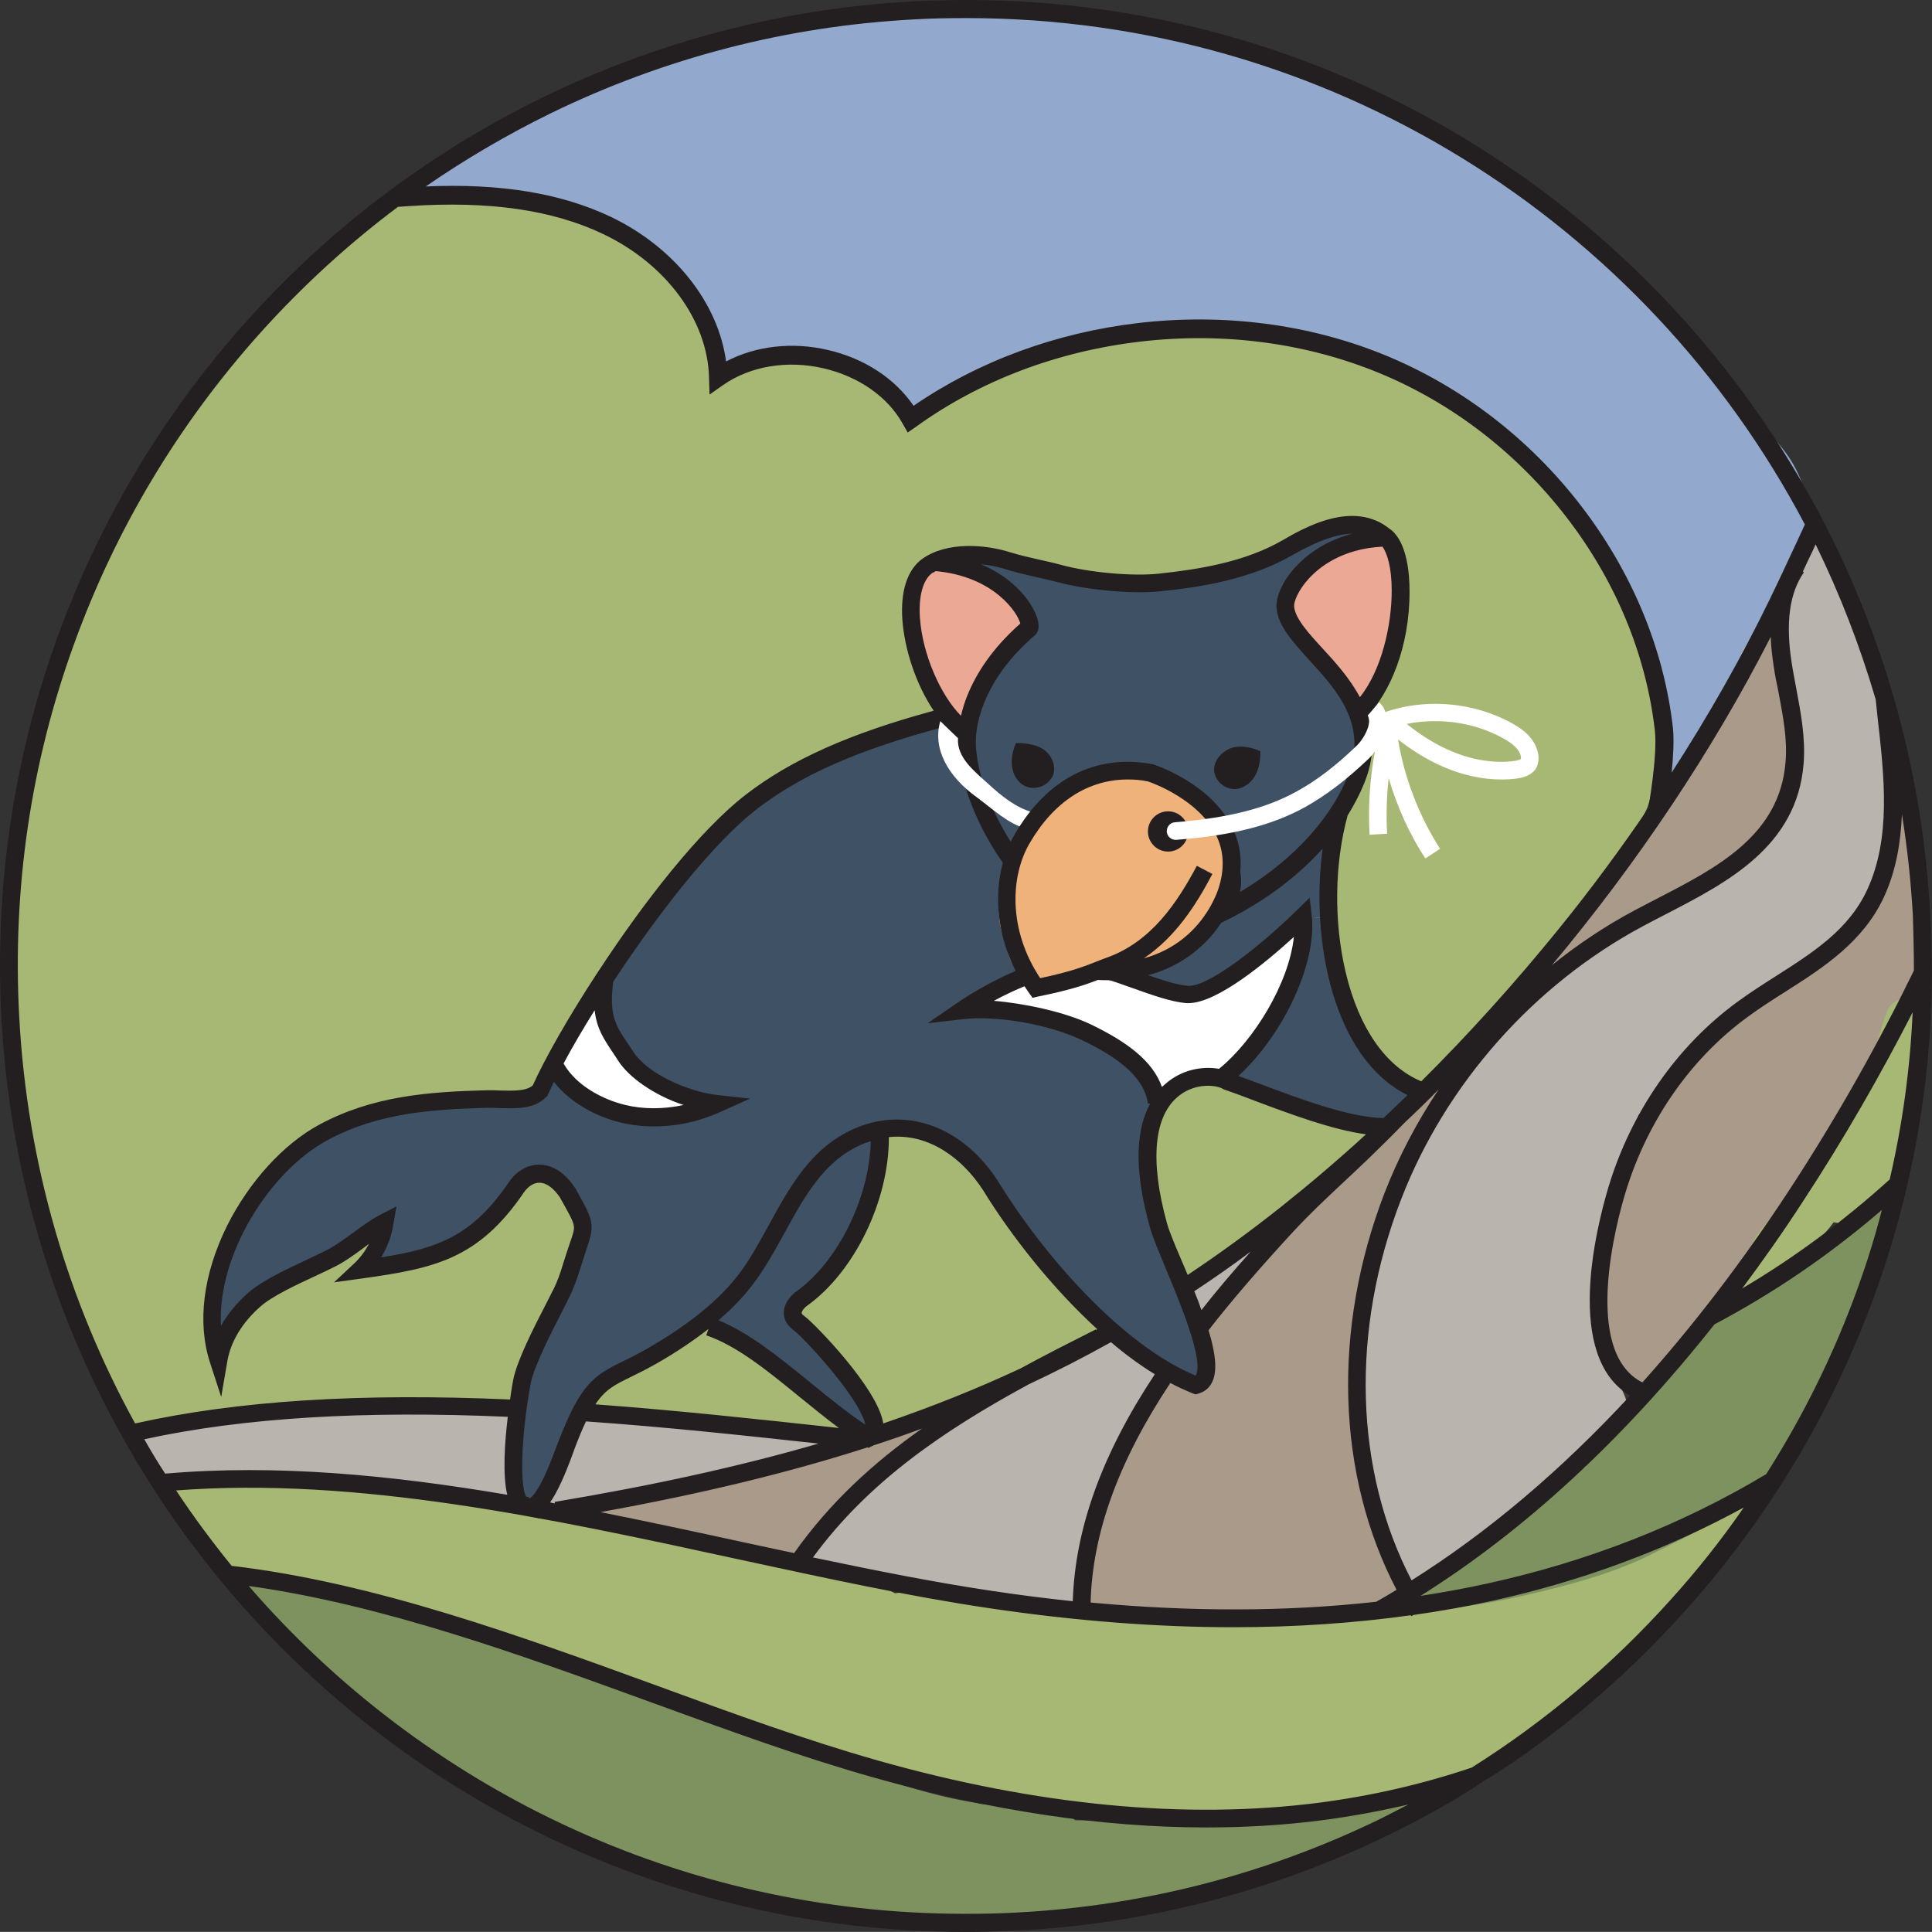
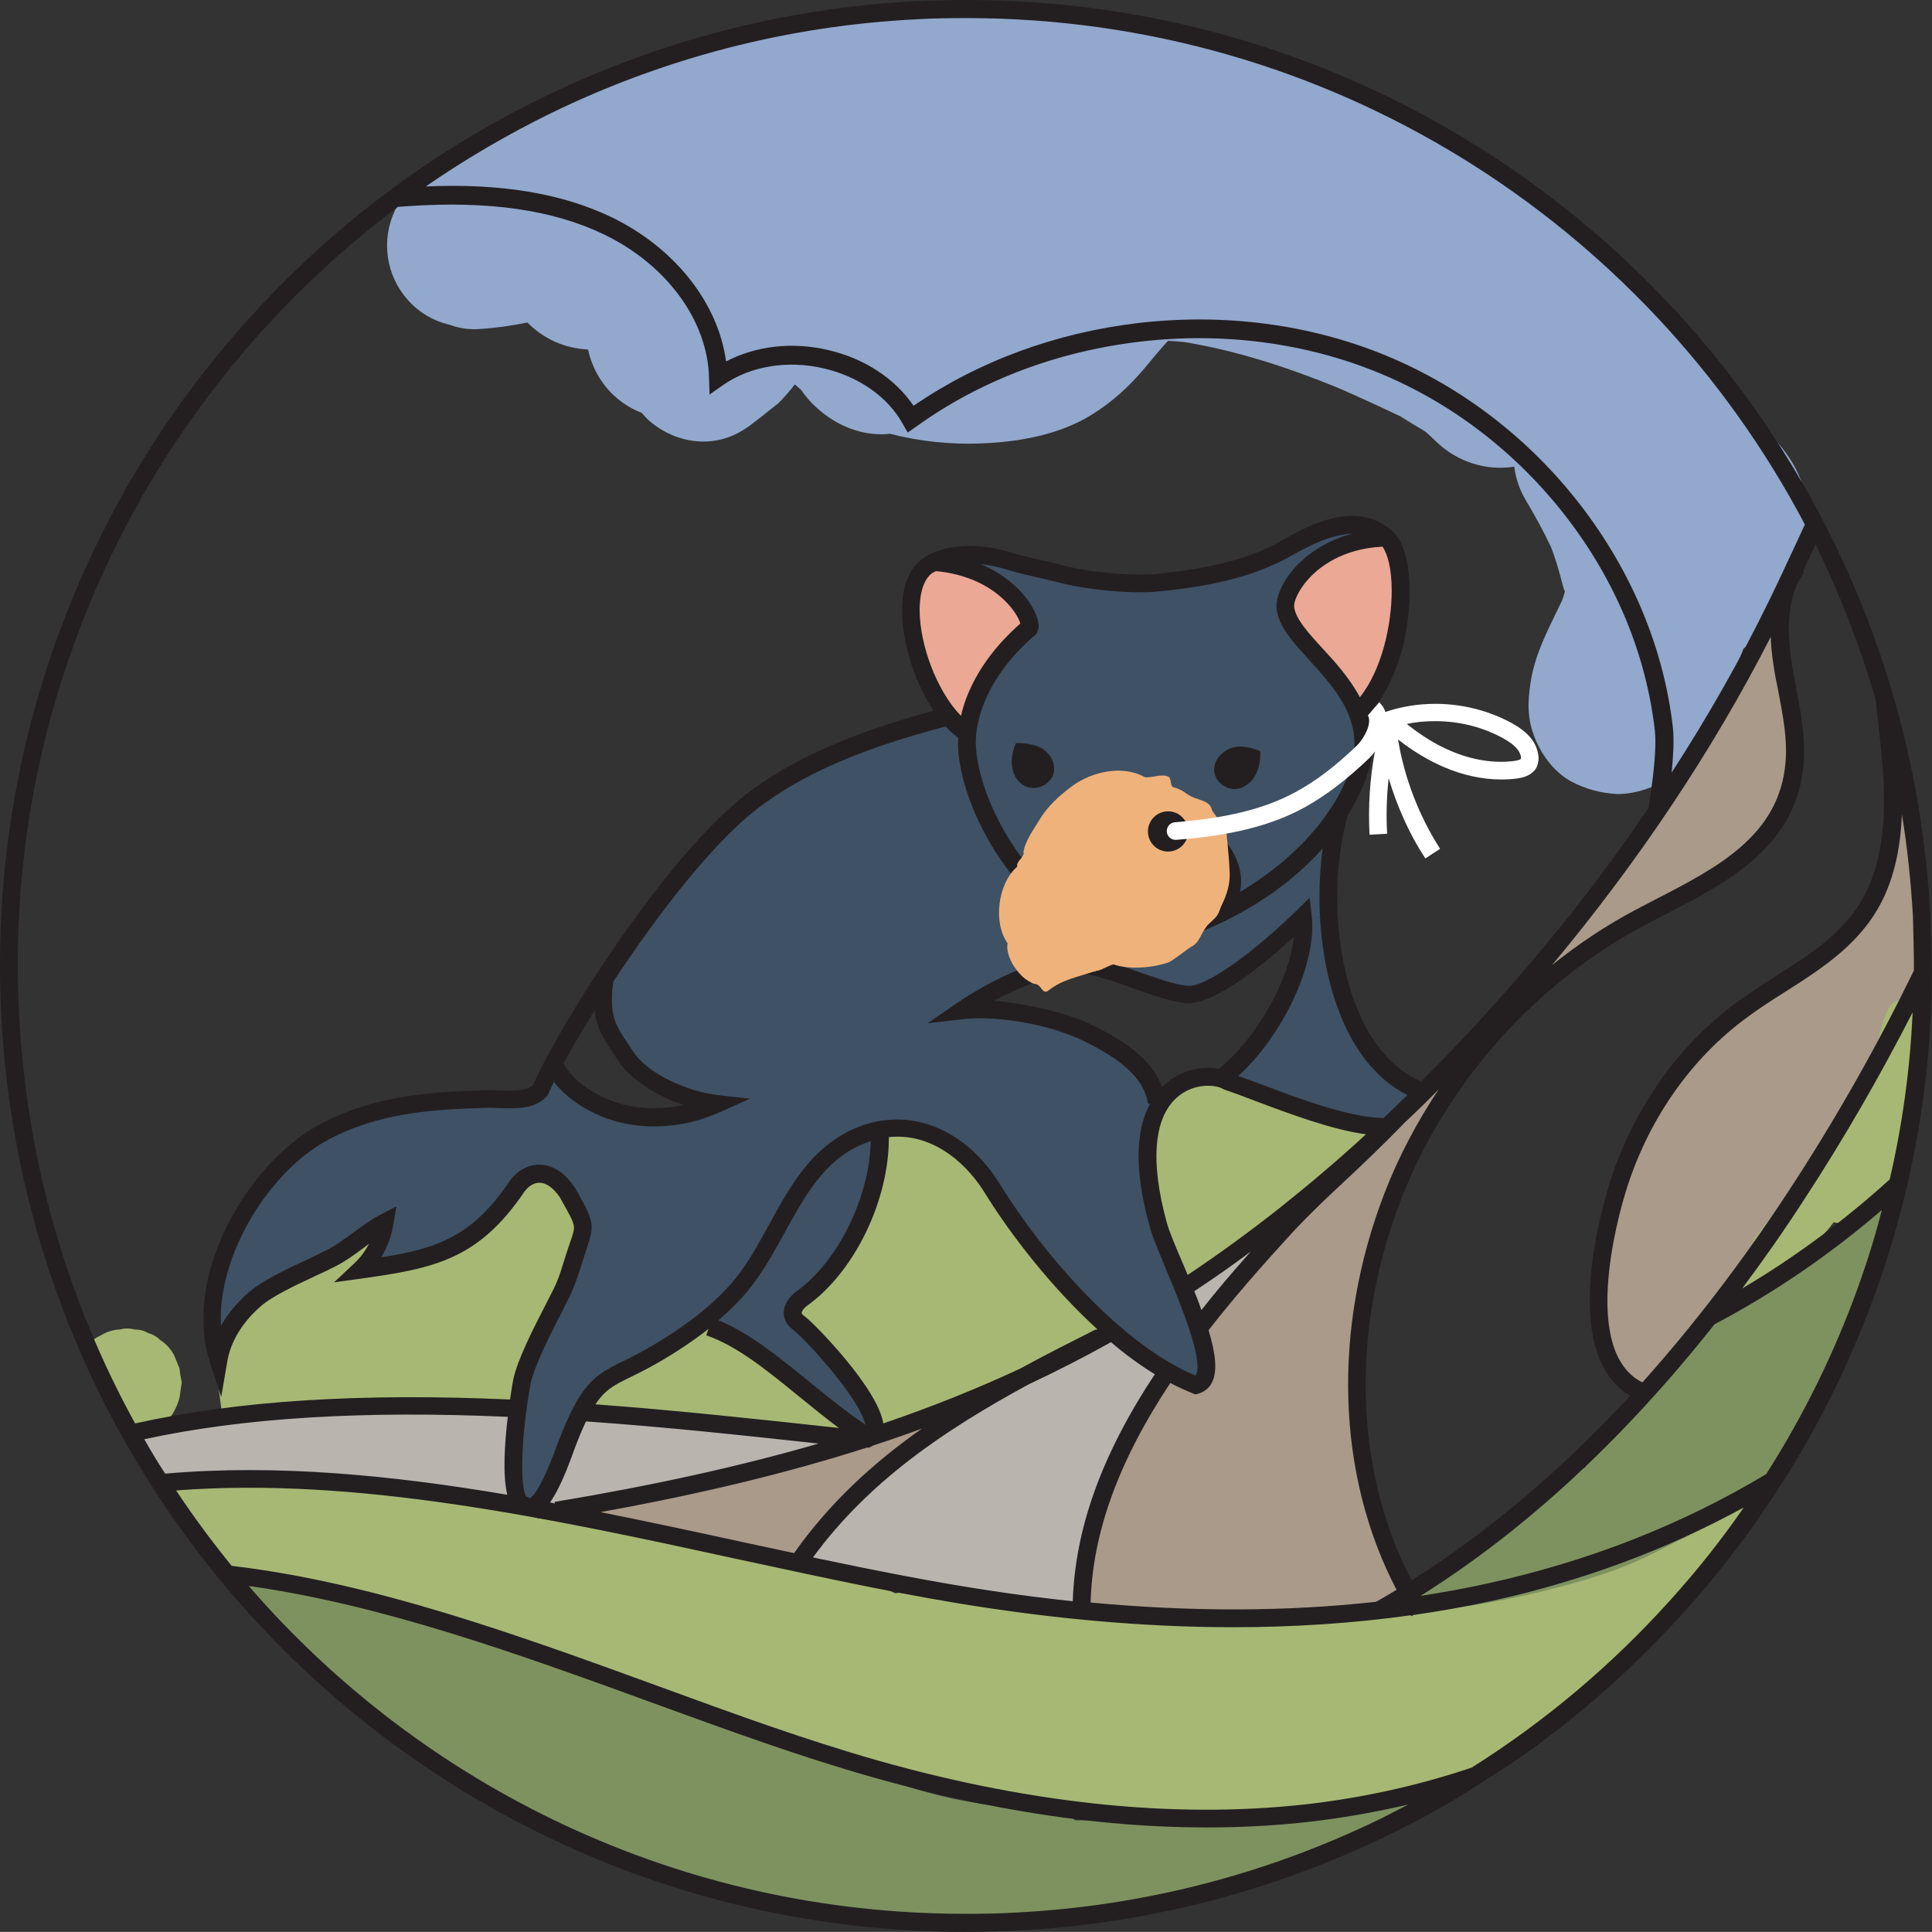
<svg xmlns="http://www.w3.org/2000/svg" viewBox="0 0 758.442 758.4">
  <rect x="0" y="0" width="758.442" height="758.4" fill="#333333" stroke="none" />
  <path d="M658.342 595.6c-10 5.9-20 11.9-30.6 16.7-14.4 5.5-29.5 9-44.7 11.7-14.3 2.6-28.7 5.1-43.1 7.2-49.5 6.3-99.7 5.5-149.2-.8-.7-.1-1.5-.2-2.2-.3-10-3.1-20.3-5-30.9-5.2-2.1 0-4.2.2-6.2.6-2.9-1.5-5.8-2.9-8.7-4.2-6-2.7-11.4-4.3-18.1-3.4-1.1.2-2.3.4-3.4.7-2.9-1.1-5.7-2.2-8.6-3.3-8.2-3.2-16.4-5.9-25-7.8-8.3-4.9-18.7-6.4-27.7-3.4-1.7-.1-3.4-.2-5-.3-2.7-.9-5.5-1.9-8.2-2.8-2-.7-4.3-2-6.4-2.5-.9-.4-1.9-.9-2.8-1.4-8.5-4.3-18-4.7-26-1-5.6-1.7-11.1-3.5-16.6-5.3-13.7-4.5-27.5-8.6-41.6-11.6-14.3-3-29.4-5.6-44.1-4.1-6.3.7-12.7 3.2-17.1 7.7-6.2-1.4-12.6-2.1-18.9-1.4-3.2.3-6.4 1.4-9.1 3.1v.2c.2 1.2.5 2.4.9 3.6.5.6 1.1 1.3 1.6 1.9.7.8 1.1 1.6 1.4 2.4 5.1 5.8 10.3 11.4 13.1 19.1.1.1.1.3.1.5 1.2 1.3 2.3 2.7 3.4 4.1.4.4.6.9.9 1.4 1.3.5 2.7.9 4 1.5l1.5.6c.2.1.5.2.8.4 1.3.6 2.6 1.2 4 1.8 3.3 1.5 6.5 3.1 9.8 4.6 15.4 7.1 30.3 12.6 47.5 9.6 2.9-.5 5.5-2 7.7-4 7.4 2.6 14.7 5.3 21.9 8.2 2.3.9 4.6 1.9 7 2.8 1 .4 2.5 1.1 4.4 1.9-3.8-1.7-4.9-2.1-3-1.3l4.2 1.8c9.1 3.9 18.3 7.5 27.7 10.7 13.2 4.4 26.8 7.3 40 11.5 21.2 12.4 47.2 16.7 70.5 22.5 15.1 3.7 29.8 8.9 44.9 12.6 19.9 4.9 40.4 8.4 60.9 9.4 39.2 1.9 79.4 4.6 118.3-1.5 2.7-.4 5.4-.9 8.1-1.5.3-.3.6-.5 1-.7 14.8-8 28.8-17.5 41.8-28.2 23.6-19.4 44.5-42 63.1-66.1 8.2-10.6 15.9-21.5 22.8-32.9 1.1-1.9 2.3-3.7 3.4-5.6-13.6 5.3-26.6 12.1-39.5 19.8z" fill="#a7b874" />
-   <path d="M743.142 291.9c-.1-13.1-7.5-25.3-10.2-38.1-2.5-11.7-9.6-29.5-16.3-39.5-6.1-9.1-6.7-9.4-17.8-7.9-10.2 1.4-19.9 8.9-22.4 19.3-4 17 .5 33.6 6 49.7 2.3 6.7 4.7 13.4 6.5 20.3.3 1.2.6 2.5.8 3.8.2 3.5.1 7-.1 10.6 0 .2-.1.3-.1.5-.3 1.4-.6 2.8-1 4.1-.5 1.7-1.1 3.4-1.6 5.1-1.4 2.9-2.9 5.6-4.7 8.3-1 1.5-2 3.1-3.1 4.6l-.1.1c-6.2 7.3-12.9 14.1-19.7 20.8-6 3.4-12 6.6-17.9 10-1.1.6-2.1 1.2-3.2 1.9-4.8 1-9.4 3.4-13.4 7.1-4.1 3.9-8.2 7.6-12.5 11.3-3.9 1.3-7.7 3.4-11.2 6.3-14.9 12.5-28.3 28.2-35.6 46.5-6.3 2.8-11.3 8.3-13.9 15.7-2.1 5.8-3.9 11.7-5.5 17.7-3.5 10.3-7.2 20.6-10 31.1-5.1 19.4-6.8 39.6-1 59 .2.5.4 1.1.5 1.6 0 1.4 0 2.8.1 4.2.1 2.9.7 5.8 1.7 8.5.1 3.6.1 7.2.3 10.8 0 .6.1 1.5.1 2.1-.2 1.4-.4 2.8-.4 4.2-.1 3.5.2 6.9.3 10.4.2 11.4 8.4 21.1 18.6 24.2 9.8-7.4 20.3-13.7 30.9-19.9.2-1.1.7-2.1 1.7-2.9 3.4-2.8 6.9-5.4 10.4-7.9 14.6-11.2 28.6-23.1 40.7-37-.2-7.6-3.6-15.1-8.6-21-.6-.7-1.3-1.4-2-2.1-.2-.6-.3-1.3-.5-1.9 0-.3-.1-.6-.1-.9-.2-2.4-.4-4.7-.5-7.1-.1-1.7-.2-3.5-.2-5.2.1-1.8.3-3.5.4-5.3.6-8.9.8-17.8.6-26.7 4.1-16.3 9.4-32.3 13.6-48.5.2-.7.3-1.4.5-2.1 12.5-9.1 25.2-18 35.3-29.5 2.8-1.3 5.6-3 8-5.3 2.4-2.3 4.9-4.5 7.3-6.7 9.6-5.7 18.8-12.1 25.6-20.7.1-.1.2-.1.3-.2 12-11.5 17.7-27.1 20.5-43.4.9-3.1 1.7-6.3 2.2-9.5 1.9-10.7 1.9-20.7.7-30.5z" fill="#b9b4ae" />
  <path d="M708.642 193.4c-3.7-13.2-12.4-23.3-23.8-30.5-.5-1-1.1-1.9-1.6-2.8-12.7-21.4-31.4-39.2-50.4-55-8.6-7.1-17.4-17-26.5-23.6-1.1-.8-2.4-3.5-3.8-4.1-16.8-14.6-33.4-17.3-51.3-30.6-6.4-4.7-19.8-15.9-27.5-13.8-.2 0-.3-1.1-.5-1.1-1.6-1.4-3.5-.6-5.5-1.6-5.6-2.7-11.3-2-17.2-3.9-23-9-46.3-19.2-71.2-18.2-3.6-.6-7.2-1-10.9-1.3-23.7-3.7-49.1-1.7-72.7-1.4h-5.1c-4.5.1-9 1.2-13.2 3.1-6.3 1-12.6 2.2-18.8 3.6-14.6 2.5-29.2 7.6-43.7 10.5-25.6 5.2-52.3 18.5-74.6 32.5-13.8 8.7-26.2 11-34.2 25.3-6.4 11.3-5.4 25.3 2.5 35.5 4.7 6.1 11 9.9 17.9 11.5 3.5 1.3 7.2 1.9 11.1 1.7 6.6-.4 13.1-1.3 19.4-2.6 6.4 6.5 14.8 10.2 23.8 10.6 1.7 7.8 6 15.1 12.6 20.1 2.7 2.1 5.6 3.7 8.5 4.8.7.9 1.5 1.7 2.3 2.5 9.9 9.1 24.7 11.8 36.7 4.7 1.7-1 3.2-2 4.7-3.2 2.5-1.9 4.9-3.8 7.3-5.7-6 4.6-5.2 4 2.4-1.9 2.4-2.3 4.6-4.9 6.7-7.6l2.4 2.1c1.8 2.6 3.8 5 6.2 7.1 8.1 7.3 18.2 11.3 28.8 10.2 11.6 3 23.7 4.2 35 3.8 15.1-.5 31.4-3.3 44.3-11.4 7.9-4.9 14.8-11.2 20.7-18.3 3-3.6 5.9-7.2 9.1-10.6 2.2.1 4.3.3 6.5.5 20.7 3.4 40.7 10 60.1 17.9 8.3 3.6 16.5 7.4 24.7 11.3 3.2 2 6.4 4 9.7 5.9 1.5 1.3 2.9 2.7 4.3 4 8.4 8.1 19.8 11.5 30.6 9.8.6 4.5 2 8.9 4.5 13.1 3.6 6.1 7 12.2 10 18.6 1.7 4.5 3.1 9.1 4.3 13.9.3 1.2.6 2.3 1.1 3.4-.3 1.2-.7 2.3-1.1 3.5-4.9 10.3-10.5 20.4-12.3 31.7-1.3 8.1-1.5 15 1.8 22.8 2.8 6.7 7.7 13.2 14.3 16.7 5.5 2.9 11.5 4.5 17.7 4.8 7.6.3 19.9-3.9 24.7-10.3 7.2-9.2 13.1-18 17.7-28.7 2.6-6 5-12.1 7.3-18.1 3.8-2.7 7-6.2 9.1-10.8 1.7-3.6 3.4-7.2 5.1-10.9 9.7-10.2 13.8-25.9 10-39.5z" fill="#92a8cd" />
  <g fill="#a7b874">
-     <path d="M651.242 297.4c1.4-17.8-4.1-34.6-7.3-51.9 0-.2-.1-.5-.1-.7-7.9-15.8-18.9-30.2-24.1-47.1-.6-.7-1.3-1.5-1.9-2.2-1.4.8-3.2.8-5-.5-11.9-8.2-19.3-20.3-28.8-30.6-11-5.1-22.2-9.8-32.5-16.1-1.2-.8-2-1.8-2.4-2.9-4.6-1.2-9.3-2.2-13.9-3.5-16.4-4.4-31.8-10.8-48.8-12.2-34.5-3-66.7 6.5-99.2 17.1-1.5.5-2.7.4-3.8-.1-9.7 3.8-19.2 8.6-27.5 14.9-3.9-8.7-11.4-16.3-20.5-18-6.1-1.1-12.4-2.1-18.3-4-.1-.1-.2-.1-.4-.2-1.2-.8-2.5-1.4-3.9-2-6.5.9-13 3.1-19.3 5-4.5 1.4-8.4 2-11.8-1.9-6.9-8.1-7-19.2-11-28.5-.8-.9-1.7-1.7-2.6-2.6-21.6-20.8-52.5-32.9-82.3-34-15.6-.6-33.9 2.8-46.6 12.5-3.8 2.9-7.5 6-10.1 9.8-20.8 15.1-34.8 37.2-49.4 58-28.2 40.4-52 84.5-65.7 132.1-10.8 37.6-12.5 77.5-10.9 116.6 1.4 32.3 9.1 66.1 20.3 96.6 6.4 17.3 8 35.1 22.3 47.3 17.2 14.6 38.3 19.8 60.4 14.3 14-3.5 23.8-20 19.3-34-.6-1.9-1.4-3.8-2.4-5.5 2-6.1 3.7-12.3 5.4-18.5 1.8-.2 3.6-.5 5.3-1 10.6-2.9 22.7-12.8 24.4-24.4 1.9-13 3.7-26 5.6-38.9 20.7 11.4 48.5 5.6 61.2-16 4.6-7.9 6.7-16.4 7.2-25.1 6.1-.8 12.4-3.3 17.5-5.9 5.3-2.7 9.9-6.6 14.3-10.6 8.4-7.7 15.3-17.5 21.4-27.1 7.6-12 14.2-24.9 18.8-38.4 4.6.1 9.2-.4 13.7-1.4 7 4.4 15.5 6.4 23.7 5.3 13.5-1.8 23.7-10.8 28-22.9 1.7-1.7 3.5-3.4 5.3-4.9 6.1-4.4 12.6-8.2 19.4-11.5l1.8-.6c5.7 1.2 12 1.1 16.6-.4 8.4-2.7 16.4-7.9 20.7-15.9.3-.5.6-1 .8-1.5 8 1.4 16.4.6 24-2 .5-.2 1-.3 1.5-.5 3.5 3.4 7.7 6.2 11.9 7.9 9 3.8 22.1 4.7 30.4-1.7 1.8-1.4 3.8-2.6 5.8-3.7 2.2-.7 4.4-1.3 6.7-1.8 2.6-.2 5.2-.2 7.8-.1-.2 1.2-.4 2.5-.5 3.8-.4 3.7-.1 7.7.7 11.6-3 5.9-4.6 12.6-4.3 18.8.2 4.1 1.1 8.1 2.4 11.8-.1 1.2-.2 2.3-.3 3.5-.4 2.1-.8 4.1-1.3 6.2-7 9.2-12.7 19.4-16 30.5-2.8 9.6-.5 20.9 5.4 29.3-.8 3.1-1.5 6.3-2.1 9.4-2.6 13.6.7 26.7 12.1 35.5 5 3.9 11.5 6.4 18.2 7.1 11.3 3.2 24 .4 32.7-8.4 10.2-10.3 19.9-21.8 27.2-34.4 2.5-2.3 4.8-4.9 6.8-8 .3-.5.6-.9.9-1.4 4-4.9 7.7-10 11.2-15.3.9-.7 1.7-1.4 2.5-2.1 7-6.4 12-14 16.1-22.2.9-1.2 1.7-2.4 2.4-3.8 4.8-8.8 12.6-13.5 12.3-28.3.6-1.4 1.2-2.9 1.6-4.4.3-.9.7-2.1 1-3.3z" />
    <path d="M85.842 508.7c.3.2.5.3.7.4-.1-.1-.2-.2-.4-.3-.1-.1-.2-.1-.3-.1z" />
  </g>
  <path d="M453.242 367.2c-8 1.8-15.8 1-23.2-1.6-8.5-3-16.4-8.5-23.3-15.4l.7-.7c-10.1-21.6 18.1-36.9 34.1-36.9 17.7 0 55.9 26.4 34.5 46.4l.1.2c-7.6 3.6-15.4 6.3-22.9 8zm-20.2-6.5c8.6 2.4 20.2-3.1 22.6-10.6 1.5-4.8-5.6-16.5-14.2-18.9-8.6-2.4-21.3 6.5-21.8 11.2-.8 7.8 4.8 15.8 13.4 18.3z" fill="#fff" />
  <path d="M140.242 498.4c28.5-4 44.4-7.4 61.3-32.4 4.1-6 12.7-8.7 20 2.3 8.6 15.5 6.9 11.4 1.5 29.3-1 3.3-2.1 6.6-3.6 9.7-4 8.1-14 26.2-15.8 35.2-.6 3.3-1.2 6.9-1.7 10.6-38.7-1.8-77.8-1.5-114.6 3.2l-3-22.4c1.6-9.4 7.3-17.5 14.1-23.6 6.9-6 22.4-12.2 30.4-16.4 7-3.6 13.9-10.2 20.9-13.8-1 6.9-4.5 13.5-9.5 18.3zm199.6 66c-1.2.4-2.5.8-3.7 1.2l-.2-.6c-33.8-3.7-70.8-7.9-108.6-10.5l-.5-.1c7.4-14.6 13.1-13.5 27.8-22 6.7-3.9 13.6-8.3 20-13.3l2.7 1.8c20.8 7.2 40.7 29.9 62.5 43.5zm114.4-131c6.6-10.5 18.1-11.9 24.3-9.9.8.3 1.6.6 2.2 1 16.3 5.6 45.2 18.4 62.7 17.8-12.9 12.1-26.2 23.6-39.7 34.3-13.4 10.6-26.8 20.3-40.2 29.1-4.1-10.1-8.4-19.5-9.8-24.4-7-24.4-4.9-39.3.5-47.9zm-140.7 76.4c18.9-13.5 31.7-42.5 30.5-66.1v-.2c17.4-3.4 33.4 6.3 43.5 21.9 11.4 18.5 28.7 40.5 47.6 57l-.6.7c-11 6.2-22 11.8-33.2 17.1-19.9 9.3-40.2 17.2-61.1 24 9.9-6.2-22.8-40.8-27.2-44.2-1.1-.9-2.3-1.8-2.8-3-1.1-2.6 1-5.5 3.3-7.2z" fill="#a7b874" />
-   <path d="M243.042 437.1c-10.3-2.5-21.8-9.1-26.8-19l-.5-.2c5.1-9.6 12.2-21.5 20.3-33.9-2.4 17.2 2 20.9 8.3 30.7 6.7 10.3 24.2 17.2 35.8 18.5-13.4 6.1-26.8 6.4-37.1 3.9zm235.5-13.6c-6.2-2-17.7-.7-24.3 9.9l-1.3-.6c-3.2-24-44.7-41.3-72.4-38.1 12-8.3 27.9-16.4 41.8-15.9 11.3.4 31.3 10.7 42.5 11.7s36.8-22 45.6-30.6c0 .3.1.6.1.9 1.5 17.9-12 47-31.7 62.4l-.3.3z" fill="#fff" />
  <path d="M362.942 222.2c.9-.7 1.9-1.2 3-1.8l.1.3c29.6 2.5 39 24 36.6 26-17.2 14.7-23 30.3-24.1 40.9-2.8-1.7-5.4-4.2-7.8-7.2-13.4-16.7-20.2-49.4-7.8-58.2zm180.3-11.1c9.8 9.7 6.4 52.6-11.5 68.7-7-18-27.2-29.8-28.3-41.4-.6-6.8 11.5-26.6 39.8-27.3z" fill="#eba895" />
  <path d="M344.142 443.7c1.2 23.6-11.6 52.6-30.5 66.1-2.3 1.6-4.4 4.5-3.3 7.2.5 1.3 1.7 2.2 2.8 3 4.5 3.4 37.1 38.1 27.2 44.2-.1 0-.3.1-.4.2-21.9-13.6-41.8-36.3-62.6-43.6l-2.7-1.8c6.4-5 12.3-10.6 17-16.8 14.2-18.7 20.5-45.2 43.3-55.7 3.1-1.4 6.2-2.4 9.2-3v.2zm134.5-20.6c19.8-15.4 33.2-44.5 31.7-62.4l10-.6c1.7 29.9 12.9 59.5 36.2 68.2l.6.6c-4.6 4.5-9.2 9-13.9 13.4-17.4.6-46.3-12.2-62.7-17.8-.6-.4-1.4-.7-2.2-1l.3-.4zm24.8-184.6c-.6-6.9 11.5-26.7 39.8-27.3-.1-.1-.2-.2-.4-.3-11.5-10-27.6-2.2-38.6 4.2-15.2 8.8-32.9 11.8-50 13.7-11.4 1.2-28.8-.6-39.9-3.6-6.9-1.9-13.1-2.8-19.9-5-8.4-2.6-20-3.7-28.4.4l.1.3c29.6 2.5 39 24 36.6 26-17.2 14.7-23 30.3-24.1 40.9-.2 2.3-.3 4.3-.1 6.1 1.2 17.2 12.3 40.5 28.4 56.5l.7-.7c-10.1-21.6 18.1-36.9 34.1-36.9 17.7 0 55.9 26.4 34.5 46.4l.1.2c18.8-8.8 36.9-22.9 48.2-40.3 2.6-4.1 4.9-8.3 6.7-12.7 4.1-10.1 3.6-18.7.6-26.3-7.1-18.2-27.3-30-28.4-41.6z" fill="#3f5165" />
  <path d="M430.142 365.6c7.4 2.6 15.2 3.4 23.2 1.6 7.5-1.7 15.3-4.4 23-8 18.8-8.8 36.9-22.9 48.2-40.3h.1c-3.4 12.2-4.9 26.8-4 41.2l-10 .6c0-.3 0-.6-.1-.9-8.8 8.6-34.3 31.6-45.6 30.6-11.2-1-31.2-11.3-42.5-11.7-13.9-.4-29.8 7.6-41.8 15.9 27.7-3.2 69.2 14.2 72.4 38.1l1.3.6c-5.4 8.6-7.4 23.5-.6 47.8 1.4 4.9 5.6 14.3 9.8 24.4 2.2 5.3 4.3 10.9 5.9 16 3.6 11.2 4.8 20.6-1 22.2-3.8-1.5-7.6-3.4-11.5-5.6-7.3-4.2-14.6-9.6-21.7-15.8-18.9-16.5-36.2-38.5-47.6-57-10.1-15.6-26-25.3-43.5-21.9-3 .6-6.1 1.6-9.2 3-22.8 10.5-29.1 36.9-43.3 55.7-4.7 6.2-10.6 11.8-17 16.8s-13.3 9.4-20 13.3c-14.7 8.5-20.4 7.5-27.8 22-1.7 3.4-3.5 7.6-5.6 12.9-1.3 3.4-8.5 25.6-15 24.4-.5-.1-1-.3-1.5-.7-5.6-.4-5.2-19.9-2.7-38 .5-3.6 1.1-7.2 1.7-10.6 1.7-9 11.8-27.2 15.8-35.2 1.5-3.1 2.7-6.4 3.6-9.7 5.3-17.9 7.1-13.8-1.5-29.3-7.3-11-16-8.3-20-2.3-17 25-32.8 28.4-61.3 32.4 5-4.7 8.5-11.4 9.7-18.4-7 3.6-13.9 10.2-20.9 13.8-8 4.1-23.5 10.3-30.4 16.4-6.9 6-12.6 14.2-14.1 23.6-10.4-31.8 14-74.5 41.3-89.2 20.3-11 41.4-12.5 64.1-13.1 7.2-.2 16.3 1.6 21-3.3 1.3-3 3-6.4 5.1-10.2l.5.2c5 10 16.5 16.5 26.8 19s23.7 2.2 37.2-3.9c-11.6-1.3-29.1-8.2-35.8-18.5-6.3-9.8-10.7-13.5-8.3-30.7 17.4-26.5 39.6-55.4 57.7-69.3 20.1-15.5 45.7-25.2 76.1-33.2l.8-1c2.4 3 5 5.5 7.8 7.2-.2 2.3-.3 4.3-.1 6.1 1.2 17.2 12.3 40.5 28.4 56.5 6.5 7 14.4 12.5 22.9 15.5z" fill="#3f5165" />
  <path d="M204.742 591c-5.6-.4-5.2-19.9-2.7-38-38.7-1.8-77.8-1.5-114.6 3.2-13.2 1.7-26.1 4-38.6 6.9 2.2 2.5 4.6 4.7 6 7.1 1.7 4.5 4 8.4 6.6 12.2 47-4.4 96 .9 144.7 9.6v-.2c-.4-.2-.9-.5-1.4-.8zm12.3 2.8c-3.6-.7-7.2-1.3-10.8-2v-.2c6.5 1.2 13.7-21 15-24.4 2-5.3 3.8-9.5 5.6-12.9l.5.1c37.8 2.6 74.8 6.8 108.6 10.5l.2.6c-37.2 11.9-76.5 20.4-119 27.5l-.1.8zm287.4-113.2c-11.9 12.9-24 26.5-35.1 41-1.6-5.1-3.8-10.7-5.9-16 13.5-8.8 26.8-18.5 40.2-29.1 13.5-10.7 26.8-22.2 39.7-34.3h.5c-17.5 17.8-28.4 26.5-39.4 38.4zm-47.6 57.6l-1 2.1c-18.7 28-32.1 58.5-32.4 91.1l-.1 1c-11.7-1.1-23.4-2.6-35.1-4.4-24.6-3.7-50.1-8.8-76.1-14.4 22.1-32.4 52.7-53.6 89.3-73.5 11.2-5.2 22.2-10.9 33.2-17.1l.6-.7c7 6.3 14.3 11.7 21.6 15.9z" fill="#b9b4ae" />
  <path d="M642.242 360.5c-20.5 10.9-39.1 25.4-54.9 42.5l-2.8-2.5c45.3-49.8 84.3-106.4 111.9-163.2 1.7-3.4 3.3-6.9 5-10.4h.1c-5 10.1-4.8 22.5-3 33.8 2 12.9 5.8 25.8 4.7 38.9-2.7 34.4-34.6 46.9-61 60.9zm-240.9 179.7c-36.6 19.9-67.2 41.1-89.3 73.5-31.1-6.6-63-13.9-95.1-19.9l.1-.8c42.5-7.1 81.7-15.6 119-27.5 1.2-.4 2.5-.8 3.7-1.2h.1c.1-.1.2-.1.4-.2 21-6.7 41.2-14.6 61.1-23.9z" fill="#aa9a8a" />
  <path d="M423.442 631.4c.3-32.6 13.7-63.1 32.4-91.1l1-2.1c3.8 2.2 7.7 4.1 11.5 5.6 5.8-1.6 4.6-11 1-22.2 11.1-14.4 23.2-28.1 35.1-41 11-11.9 21.9-20.6 39.4-38.4h-.5c4.7-4.4 9.3-8.8 13.9-13.4 9.3-9.2 18.4-18.7 27.3-28.4l2.8 2.5c-17.9 19.4-32.2 42-41.8 66.6-19.5 50.5-20.1 108.6 6 155.8-3.8 2.3-7.7 4.6-11.6 6.8-38 4.3-77.2 4-116.8.1l.3-.8zm323.9-329.8l8.3 74.7c-30.3 68-60 114.3-111.2 170.7-27.3-10.3-17.2-58.4-10.9-79.5 8.4-28.1 25.6-53.8 49.4-71.2 19.1-13.9 41.9-23.2 52.2-45.7.4-.7 11.9-48.3 12.2-49z" fill="#aa9a8a" />
  <path d="M70.442 537.1l-2.1-5.1c-1.3-2.5-3.2-4.5-5.5-6-1.3-1.3-2.9-2.2-4.7-2.7-1.7-1-3.4-1.4-5.4-1.4-1.9-.5-3.8-.5-5.6 0-2.8.1-5.5 1-7.9 2.5-.3.1-.5.3-.8.4-1.5.8-2.9 1.9-4 3.1 7.2 11.9 15.2 23.8 17.6 37.2 2-.2 3.9-.8 5.7-1.8 2.7-.9 5-2.4 7-4.5 2.7-2.7 4.5-5.9 5.6-9.6.1-.3.1-.6.2-.9.3-1.9.5-3.8.8-5.6-.4-1.9-.7-3.8-.9-5.6zm684.5-136c3.2-9-10.9-12.7-14.2-3.9-2.3 5.9-3.8 11.9-5.1 18-.6.8-1 1.7-1.4 2.8-.5 1.6-.9 3.2-1.3 4.8l-.2.2c-2 .8-3.8 2.2-5.2 4.6-11.1 20-23 38.9-37.4 56.7-2.2 2.7-2.8 5.7-2.4 8.3-2.3 2-4.5 3.9-6.6 5.8-4.3 3.9 1.4 11.5 6.3 8.1 2.8-1.9 5.6-3.9 8.5-5.8 2.5.3 5.3-.4 7.9-2.7 4.7-4.1 8.7-8.9 12.5-13.9 1.3-1.4 2.4-2.8 3.5-4.3.4.1.8.2 1.2.2 3.1.9 6.6.6 9.7-1.7 1-.7 1.8-1.4 2.7-2.1.1-.1.2-.2.3-.4 5.3-4.9 8.1-10.6 11.9-17.1 1-1.6 1.5-3.4 1.5-5.2 3.1-6.8 6.1-14.1 5.7-21.6-.1-3.1-1.6-6-3.8-8.2.1-.6.2-1.1.3-1.7.2-1.2.2-2.4 0-3.4 1.4-3.2 2.4-6.5 2.6-10 1.1-2.4 2.1-4.9 3-7.5z" fill="#a7b874" />
  <path d="M552.442 706.2c-8.7.8-17.2 3.2-25.6 5.8-4.3-2.6-9.9-2.7-14.7-.2l-1.2.6c-.9.3-1.8.6-2.7.8.1 0-3.2.6-3.1.6-3.6.5-7.3.4-11 .6-6.6.2-13.1.8-19.6 1.4-14.4-.6-28.8-1.6-43.3-2-1.6 0-3.2.3-4.7.8h-4.4c-3.7-3-8.3-4.7-13.4-4.7-6.7.1-13.4-.6-20.1-1.3-.5-.1-2.5-.3-3.3-.4-.7-.1-1.4-.2-1.6-.3-3.4-.6-6.7-1.2-10-1.9-12.7-2.8-25.2-6.9-37.3-11.5-2.9-1.1-5.9-2.3-8.8-3.5-1.5-.6-2.9-1.2-4.4-1.8-.6-.2-1.1-.5-1.7-.7-6.1-2.6-12.3-5.3-18.4-7.9-13.4-5.7-26.8-11.5-40.4-16.4-14.1-5.1-28.5-9.3-43.2-11.9-2.3-.4-4.5-.5-6.7-.4-8.7-4.4-10.4-3.9-19.3-8-27-12.7-72-24.1-102.1-25.6-3.4-.2 3.4-2.9.8-.9.7.9 1.2 2.1 1.1 3.6 0 1 0 2 .1 2.9 4.4 5.1 8.5 10.4 12.4 15.9 1.8.5 3.5 1.7 4.3 3.7.1.4.3.7.5 1.1 8.7 7.8 18 15.1 25.8 23.8.8.1 1.5.3 2.1.7 3.8 2.6 7.4 5.2 10 9 .4.6.6 1.2.7 1.9 11.2 6.7 22.6 13.3 34.3 19.2 4.9 2.6 9.8 5.2 14.8 7.7 22.7 13.8 47.5 24.6 73.1 31.2 1 .2 1.9.4 2.9.5 6.1 2.7 12.2 5.3 18.4 7.7 1.2-.8 2.6-1.2 4.4-.8 26.6 5.5 54.4 4 81.1 8.9.9-.7 2-1.1 3.4-1.1 7.9 0 15.9.4 23.8 1.1 22.1.1 45-11 67.2-11.1.8-.6 1.9-1 3.1-1h3c1 0 1.9.2 2.6.6.6-1.1 1.6-1.9 2.9-2.4 5.6-2 11.2-3.6 17-4.4 11.1-4.5 21.7-10.2 32.5-15.2 6.3-2.9 12.7-5.8 19.4-7.9 2.1-1.5 4.2-3 6.2-4.6-1.5-1.5-3.9-2.5-6.9-2.2zm187.3-217.3c1.3-2.4 2.2-5 2.5-7.7.2-2.1-.7-4-2.1-5.5v-.3c-.7-3.6-5-4.2-7.5-2.4-1 .2-1.9.5-2.7 1.1-1.8 1.3-3.2 2.8-4.4 4.4-2.9 2.3-4.5 5.3-6.9 8.2-2.5 3.1-5.2 6.1-7.9 9.1l-.3.3c-2.5-.2-5.1.3-7.2 1.9-15.8 11.9-35.5 17.1-43.6 36.6-11.6 11-23.3 21.9-33.5 34.4-1.7 2.1-3 4.5-3.7 6.9-11.9 6.5-23.7 12.9-34.7 20.9-1.6 1.2-2.9 2.7-3.6 4.4-7.8 5.3-15.8 10.1-23.4 15.7-2.9 2.2-4.7 5.4-3.7 9.1.9 3.2 4.3 6.3 7.8 5.9 14.1-1.4 28.1-4.1 41.8-7.5 14.2-3.5 28.7-7.7 41.8-14.3 21.8-11 47.6-22.6 60.4-44.6 2.5-4.3 2.5-8.7.9-12.5 6.9-10.5 14.1-21.1 17.2-33.5.4-1.4.5-2.8.4-4.2 4.9-8.1 10.3-17 12.4-26.4z" fill="#7e9260" />
  <g fill="#231f20">
    <path d="M413.142 305c0-.1.1-.2.1-.3 1.4-3.3.2-7.6-3.2-10.2-3.9-3.1-11.2-2.8-11.2-2.8s-4.5 9.1 1.3 15.3c.2.2.4.4.6.5l.1.1c3.5 2.9 8.8 1.9 11.4-1.4.2-.2.3-.4.5-.7.1-.1.2-.3.2-.4.1.1.2 0 .2-.1zm10.4 47.9c2.4 3.6 6 6.5 10.6 7.8 1.5.4 3.1.6 4.7.6 7.6-.2 15.9-5 17.9-11.2.7-2.1-.3-5.5-2.4-8.9-1.3-2.1-3-4.2-4.9-6-2.1-1.9-4.4-3.4-6.9-4.1-3.5-1-7.7-.1-11.4 1.6-5.5 2.5-10.1 6.8-10.4 9.6-.2 2.2.1 4.3.7 6.4.6 1.4 1.3 2.8 2.1 4.2zm71.2-58s-6.8-3.3-12-1c-4.5 2-7.2 6.4-5.7 10.5 1.5 4.2 6.7 6.8 11.1 4.5.7-.4 1.3-.8 1.9-1.2 5.4-4.3 4.7-12.8 4.7-12.8z" />
    <path d="M758.042 366.8l-.3-7.8c-2.9-55.2-17.6-107.1-41.4-153.3-1.3-2.6-2.7-5.2-4.1-7.7-64.4-118.4-189.7-198-332.8-198-6.8 0-13.7.2-20.6.5-51.1 2.8-100.1 15.5-145.7 37.7-20.9 10.2-40.7 22.2-59.2 35.9-3.7 2.7-7.3 5.5-10.9 8.3-16.4 13.1-31.7 27.5-45.9 43.3-32.9 36.6-58 78.6-74.7 124.7-17.2 47.7-24.6 97.9-21.9 149 3.1 58.2 19.2 112.7 45.4 160.9 1.2 2.1 2.3 4.2 3.5 6.3 2.4 4.2 4.9 8.5 7.5 12.6l4.2 6.6c6.2 9.6 12.9 18.9 20 27.9 2 2.6 4.1 5.1 6.2 7.7 69.7 83.9 174.6 137 291.5 137 6.8 0 13.7-.2 20.6-.5 51.1-2.7 100.2-15.4 145.8-37.6 12.3-6 24.2-12.6 35.7-19.9 8.9-5.6 17.6-11.5 26-17.9 19.6-14.7 37.7-31.4 54.3-49.8 13.8-15.3 26.2-31.6 37.2-48.7 2.9-4.5 5.6-9 8.3-13.5 11.6-19.8 21.4-40.7 29.3-62.4 14.6-40.3 22.1-82.4 22.4-125.3-.1-5.4-.2-10.7-.4-16zm-6.7 14.2c-13.7 28.1-30.1 57.5-49.4 86.9-18.2 27.7-37.3 52.6-57.2 74.8-24-12.1-9.9-63.8-6.7-74.3 8.5-28.2 25.6-52.9 48.2-69.3 4.6-3.4 9.6-6.6 14.5-9.7 15.1-9.6 30.7-19.6 38.9-37.4 4.7-10.2 6.5-21.2 7-32.3 2.1 13 3.5 26.2 4.3 39.7.2 7.2.4 14.4.4 21.6zm-15-106.4c.3 2.5.5 5.1.8 7.6 2.6 22.9 5.2 46.6-4 66.8-7.3 16-21.4 24.9-36.3 34.4-4.9 3.1-10 6.4-14.8 9.9-23.8 17.4-41.8 43.3-50.7 73-4.7 15.8-17.4 66.3 8.6 81.6-27.2 29.4-55.8 53.6-85.8 72.5-22.4-43-24.1-98-4.1-149.6 17.5-45.3 52.2-84.4 95.1-107.3 2.8-1.5 5.7-3 8.6-4.5 24.2-12.5 51.7-26.6 54.3-59.2.8-10.1-1.1-20-2.9-29.6-.6-3.3-1.3-6.8-1.8-10.1-2.4-15.6-.9-27.2 4.8-35.4l-.4-.3c1.4-3.1 2.9-6.1 4.3-9.1.2-.5.5-1.1.7-1.6 9.5 19.4 17.4 39.8 23.6 60.9zm-509.7 193.3l-.8-1.5-.2-.2c-5-7.5-10.4-9-14-9-4.5 0-8.9 2.5-11.8 6.8-14.5 21.3-28 26.1-50.2 29.6 2.4-4 4.1-8.4 4.8-13.1l1.2-6.9-6.2 3.2c-3.7 1.9-7.4 4.6-10.9 7.2-3.5 2.5-6.7 4.9-10 6.6-2.1 1.1-4.9 2.4-7.8 3.8-8.4 3.9-17.9 8.4-23.3 13.1-4.4 3.9-8.1 8.3-10.7 13-1.5-28 19.2-60.7 41.8-72.9 19.8-10.7 40.9-12.1 62.5-12.7 1.5 0 3.2 0 5 .1 6.5.2 13.8.5 18.5-4.5l.4-.4.2-.5c.7-1.5 1.5-3.2 2.3-4.9 6.6 8.5 17.2 13.8 25.9 15.9 3.2.8 7.8 1.6 13.5 1.6 7.3 0 16.2-1.3 26-5.7l11.6-5.2-12.6-1.4c-11.6-1.3-27.5-8.2-33.2-17-.8-1.2-1.5-2.3-2.2-3.3-4.8-7.1-7.4-11-5.7-24.2 17.1-26 38.8-54.2 56.4-67.8 17.5-13.5 40.3-23.5 74.1-32.4 1.5 1.7 3.2 3.1 4.9 4.4-.1 1.9-.1 3.4 0 4.6 1.9 26.9 25.4 64.7 54 74.9 5.2 1.9 10.4 2.8 15.6 2.8 3.2 0 6.4-.4 9.5-1.1 20.9-4.8 46.3-17.9 64-37.7-4.9 36 4.1 82.3 33.3 96.8-3.1 3-6.3 6-9.4 9-13-.1-32.9-7.5-47.7-13.1-3.3-1.2-6.4-2.4-9.3-3.4 17.8-16.3 30.9-44.4 28.8-62.9l-.8-7.1-5.1 5c-15.1 14.8-35.2 30.3-42.8 29.6-4.9-.4-12.2-3-19.3-5.5-8.3-2.9-17-6-23.4-6.2-16.6-.5-38.6 12.1-47.9 18.5l-11.5 7.9 13.9-1.6c12.9-1.5 33.6 1.8 47.5 8.6 14.6 7.1 23.8 14.8 25.1 24.6l.9-.1c-5 9.1-7.1 24.1 0 49 1 3.6 3.4 9.2 6.1 15.8 5.2 12.4 14.9 35.5 11.9 41.7-.1.1-.1.2-.2.3-28.5-11.8-59.4-46.7-77.6-76.4-14.1-21.7-36.5-29.6-57.1-20.2-16.5 7.6-24.7 22.7-32.7 37.3-3.7 6.7-7.4 13.6-11.9 19.5-7.7 10.1-19.4 19.7-35.9 29.2-3.7 2.1-6.8 3.7-9.6 5-11.6 5.7-16.6 8.9-25.4 31.7-.1.3-.3.9-.6 1.5-6.2 17.2-9.6 20.1-10.6 20.6l-.7-.6h-.6c-2.5-3.3-2.3-23 1.7-44.5 1.3-6.7 7.9-19.6 12.3-28.2 1.2-2.4 2.3-4.5 3.1-6.2 1.4-2.9 2.6-6.1 3.9-10.2 1-3.2 1.8-5.7 2.5-7.8 3.4-10 3-11.2-3.5-22.8zm6.8-71.3c.8 7.2 3.6 11.3 7.2 16.7.7 1 1.4 2.1 2.1 3.2 4 6.2 13.6 13.3 25.6 17.3-7.9 1.7-16 1.7-23.2-.1-8.4-2.1-18.9-7.4-23.9-16.2 3.3-6.2 7.5-13.4 12.2-20.9zm312.9-164.7c0 13.4-3.9 31.1-12.5 41.8-4-7.5-9.7-13.8-14.7-19.2-5.5-6-10.7-11.7-11.1-16.4-.2-1.7 1.5-6.3 5.7-10.9 4.1-4.5 13.1-11.8 29-12.6 1.9 2.8 3.6 8.3 3.6 17.3zm-37.7-9.4c-5 5.4-7.9 11.8-7.5 16.2.6 7 6.3 13.2 12.9 20.5 10.9 11.9 23.2 25.5 15 45.6-7.7 18.9-24.2 34.7-42.3 45.4 1.1-4.6.2-8.9-1.1-12.3-6-15.3-28.9-28.9-42.8-28.8-11.5 0-28.5 7.2-35.9 18.8-2.3 3.7-3.6 7.5-3.8 11.5-11.3-14.2-19-31.9-20-45.9-.8-11.1 4.9-28.5 23-44 1.2-1 2.3-3 1-7-.6-1.9-3.2-8.4-11.4-14.8-3.2-2.5-6.7-4.5-10.6-6.2 3.3.3 6.5 1 9.4 1.9 4.2 1.3 8.1 2.2 12 3.1 2.6.6 5.3 1.2 8.1 1.9 12.3 3.3 30 4.9 41.2 3.7 16.3-1.7 35.2-4.8 51.4-14.1 10.8-6.2 18.3-8.4 23.7-8.5-11.5 3-18.6 9-22.3 13zm-95.9 109.1c6.2-9.1 20.3-15.5 30-15.5 10.3 0 31 11.2 36.2 24.4 2.3 5.9 1 11.1-4.1 15.9-7.2 3.3-14.5 5.8-21.3 7.4-6.9 1.6-14.1 1.1-21.2-1.5-7.6-2.7-14.8-7.7-21.3-14 .1 0-4.3-7.9 1.7-16.7zm-45.4-107.4c22.9 2.1 32.2 16.4 33.2 20.6-9.2 8.1-16 17.1-20.2 26.8-1.5 3.4-2.4 6.5-3.1 9.4-8.1-8.2-15.1-24.2-16.1-38.4-.6-8.6 1.2-15.1 4.9-17.7.5-.2.9-.4 1.3-.7zm111.2 195.4c-5.5-1-13.1-.2-19.7 4.8-.9.7-1.8 1.5-2.7 2.3-3.6-10.1-13.4-17.5-27.6-24.4-10.7-5.2-27.1-8.5-38.4-9.4 8.6-4.7 23.3-11.1 33.2-10.8 5.4.2 13.5 3 21.3 5.8 7.8 2.8 15.2 5.4 21 5.9h.9c11.4 0 31-16.5 41.4-26-1.9 18.1-15.6 40.6-29.4 51.8zm-15.5 10.4c6.5-5 14.5-4.1 17.1-2.5l.3.2.4.1c3.5 1.2 7.8 2.8 12.2 4.5 13.6 5.1 29.9 11.2 43.2 13-11 10.1-22.2 19.6-33.5 28.6-12 9.5-24.2 18.4-36.5 26.6-.7-1.7-1.4-3.4-2.2-5.2-2.7-6.3-5-11.8-5.9-15-6.9-24.8-5.2-42.6 4.9-50.3zm5.8 76.9c7.4-4.9 14.9-10.1 22.2-15.6-7.4 8.3-13.7 15.7-19.4 23-.8-2.4-1.7-4.8-2.8-7.4zm-38.6 15.2l-.1-.2c-10.1 5.1-20 10.1-29.5 15.3-17.1 8-34.9 15.1-53.9 21.6-2.1-13.8-26.9-39-30.3-41.6l-.1-.1c-.7-.5-1.5-1.1-1.6-1.5-.2-.5.6-1.9 2.1-3 18.7-13.4 32.2-41.4 32.1-66.2 15.9-1.7 29.1 8.7 36.9 20.7 11.3 18.4 27.4 38.7 44.9 54.7-.3.2-.4.3-.5.3zm-88.4-74.1c-.5 22-12.8 47.2-29.1 58.9-3.5 2.5-6.3 7-4.5 11.3.9 2.1 2.6 3.5 3.8 4.4l.1.1c1.6 1.2 8.8 8.5 15.8 17.2 7.8 9.7 11.1 16.1 11.8 19.4-7.4-4.9-14.7-10.9-21.8-16.7-12.2-9.9-23.7-19.3-35.9-24.3 5.4-4.6 9.9-9.3 13.5-14.1 4.8-6.3 8.7-13.4 12.5-20.3 7.8-14.2 15.2-27.7 29.5-34.3 1.4-.6 2.9-1.2 4.3-1.6zm-28.3 100.1c5.2 4.2 10.4 8.5 15.8 12.5l-1.7-.2c-30.3-3.3-61.5-6.7-93.9-9.1 3.9-5.9 7.7-7.7 13.8-10.7 2.9-1.4 6.1-3 10-5.2 7.9-4.5 14.7-9.1 20.6-13.7l-.9 2.5c12 4.1 23.8 13.7 36.3 23.9zm-88.4 21.8c.2-.6.4-1.1.5-1.4 1.6-4.2 3-7.6 4.4-10.5 31.5 2.2 61.9 5.5 91.3 8.7-30.7 8.9-64.7 16.4-103.6 22.9l.1.6c-.6-.1-1.3-.2-1.9-.4 2.8-4 5.8-10.4 9.2-19.9zm115.4-1.7l.4.2 1.8-.9c.1 0 .1-.1.2-.1 6.5-2.1 12.8-4.3 19-6.6-19.3 13.6-36.3 29.2-50.2 48.9-6.9-1.5-13.9-3-21-4.5-18.3-4-36.6-7.9-55-11.6 39.3-7.1 73.7-15.4 104.8-25.4zm63.2-24.7c11.1-5.2 21.8-10.7 32.4-16.6 5.6 4.8 11.4 9 17.2 12.6-20.8 31.4-31.3 60.6-32.2 89.1-10.3-1.1-20.7-2.4-31.3-4-22.9-3.4-46.4-8.1-70.7-13.2 21.6-29.5 50.9-49.6 84.6-67.9zm55.7-.6c2.9 1.6 5.9 2.9 8.8 4.1l1.1.4 1.1-.3c2.4-.7 4.3-2.2 5.4-4.5 2.2-4.5 1.3-11.5-1.4-20.4 9.2-11.8 19.7-24 33.8-39.3 5.7-6.1 11.4-11.5 18-17.7 7.1-6.6 15.1-14.1 25.3-24.6 4.5-4.2 8.9-8.5 13.2-12.9-8.5 12.8-15.7 26.4-21.2 40.6-20.7 53.6-18.8 110.9 4.7 155.8-2.6 1.6-5.3 3.2-8 4.7-35 3.9-72.5 4-112.1.3.7-27.3 11-55.6 31.3-86.2zm235.7-292.9c.1 3.5.5 7.2 1.1 11.2.5 3.5 1.2 7 1.9 10.3 1.8 9.6 3.6 18.6 2.8 27.7-2.3 28.7-26.8 41.4-50.5 53.6-2.9 1.5-5.8 3-8.6 4.5-11.5 6.1-22.4 13.4-32.6 21.6 33.6-40.2 63.1-84.2 85.9-128.9zm-479-205.5c44.8-21.8 92.9-34.3 143.1-36.9 6.7-.4 13.5-.5 20.2-.5 142.3 0 266.6 80.2 329.1 198.8-1 2.2-2 4.4-3 6.5-3.6 7.7-7.3 15.7-11 23.3-10.9 22.4-23.8 45.2-38.3 67.6.6-6 1-12.6.5-17.5-3.5-31.1-16.1-61.3-36.2-87.4-20.1-26.1-46.6-46.5-76.4-58.8-29.8-12.3-63.4-16.7-97.2-12.8-32.4 3.8-62.8 15-88.3 32.5-7.3-10.7-19.3-18.6-33.6-21.9-14.1-3.3-28.4-1.6-40 4.5-3.1-23-20.2-44.7-45.1-56.7-19.5-9.3-43.3-13.3-72.8-12 15.5-10.7 31.9-20.3 49-28.7zM7.542 399.1c-2.7-50.2 4.5-99.4 21.5-146.2 16.4-45.3 41-86.4 73.3-122.4 16.5-18.3 34.5-34.8 53.9-49.3 1.5-.1 2.9-.2 4.4-.3 31.4-2.1 56.3 1.5 76.2 11 24.7 11.8 41 33.9 41.5 56.4l.2 6.6 5.4-3.8c10.7-7.4 25.1-9.8 39.4-6.5 13.7 3.2 25.1 11.1 31 21.7l2 3.5 3.3-2.3c25.1-18.1 55.5-29.6 88.1-33.4 32.5-3.8 64.9.5 93.6 12.3 28.7 11.8 54.1 31.4 73.5 56.5s31.4 54.1 34.8 83.9c1.1 10-2.5 29.9-2.5 30.1h.2c-11 16.2-22.8 32.2-35.3 47.6-17 21-35.2 41.2-54.1 60-13.9-5.8-24.4-20.8-29.6-42.5-4.8-19.9-4.5-43 .7-61.9 2.5-4 4.7-8.2 6.5-12.6 4.1-10.1 3.9-18.9 1.4-26.6 8.5-8.9 16.5-26.7 16.4-48.9 0-6.6-.9-18.5-7-23.8-.2-.2-.4-.3-.6-.4v-.1h-.1c-14.3-11.7-33.7-.5-42 4.3-15 8.7-33 11.5-48.7 13.2-10.3 1.1-27.3-.4-38.6-3.5-2.9-.8-5.7-1.4-8.4-2-3.9-.9-7.5-1.7-11.4-2.9-9.8-3.1-24.8-4.3-34.5 2.6-5.8 4.2-8.6 12.6-7.8 23.9.8 11.4 5.3 25.4 12.3 35.7-33.1 9-55.9 19.2-73.7 32.9-18.3 14.1-40.3 42.5-57.6 68.9l-1.2 1.8c-11.1 17-20.1 32.9-24.9 43.5-2.6 2.3-7.7 2.1-12.7 2-1.8-.1-3.6-.1-5.4-.1-22.5.6-44.5 2.1-65.7 13.5-14.1 7.6-27.6 22.5-36.2 39.7-9.4 19-11.8 38-6.7 53.7l4.4 13.5 2.4-14c1.3-7.7 5.9-15.3 13-21.5 4.6-4.1 14.1-8.5 21.6-12 3-1.4 5.8-2.7 8.1-3.9 3.7-1.9 7.4-4.6 10.9-7.2.7-.5 1.3-1 2-1.5-1.5 2.9-3.4 5.4-5.7 7.6l-8 7.5 10.9-1.5c28.7-4 45.8-7.6 63.7-33.9 1.6-2.3 3.8-3.7 6-3.7 2.7 0 5.5 2 8.1 5.8l.7 1.3c2.8 5 4.4 7.8 4.7 9.7.3 1.6-.2 3.1-1.7 7.4-.7 2.1-1.6 4.7-2.6 8-1.1 3.7-2.2 6.6-3.4 9.1-.8 1.6-1.9 3.7-3.1 6.1-4.9 9.5-11.5 22.4-13 30.1 0 .1-.6 3.1-1.2 7.6-58.6-2.6-106.9.4-147.2 9.4-26.3-47.8-42.4-101.9-45.5-159.7zm49.1 165.9c39.2-8.5 86-11.3 142.7-8.8-1.2 10-2.1 22.8-.2 30.6-45.4-7.7-90.6-12.1-134.3-8.3-2.9-4.4-5.6-8.9-8.2-13.5zm485.5 148.9c-44.8 21.8-92.9 34.3-143.1 36.9-6.7.4-13.5.5-20.2.5-112 0-212.9-49.7-281.2-128.7 52.7 7.4 106.1 26.8 158.3 45.8 30.2 11 58.7 21.4 86.7 29.3 46.1 13.1 89.9 19.7 130.9 19.7 15.5 0 30.5-.9 45.2-2.8 11.6-1.5 22.9-3.6 34.1-6.2-3.6 1.9-7.2 3.7-10.7 5.5zm113.8-86c-23.1 25.7-49.3 47.8-78.2 66-19.3 6.5-39.3 11.1-60 13.8-52.4 6.7-110.7 1.1-173.2-16.6-27.8-7.9-56.2-18.2-86.2-29.2-55.2-20.1-111.5-40.6-167.4-47.2-7.7-9.5-15-19.3-21.8-29.6 71.1-5.4 146.5 10.9 220.1 26.9 34.8 7.5 67.6 14.7 99.6 19.4 33.1 4.9 65 7.4 95.3 7.4 24.2 0 47.5-1.6 69.7-4.7.1.1.1.2.2.4l.8-.5c10.5-1.5 20.7-3.3 30.7-5.5 35.5-7.8 68.6-20.1 99-36.7-8.7 12.6-18.2 24.6-28.6 36.1zm73.4-122.4c-9.3 25.8-21.4 50.3-36 73.2-33.2 19.9-69.7 34.2-109.3 42.9-8.6 1.9-17.4 3.5-26.4 4.9 41.1-25.8 79.7-61.5 115.4-106.6 23.3-12.3 45.4-27.4 65.7-44.9-2.6 10.3-5.8 20.5-9.4 30.5zm12.5-42.5c-18 16.3-37.4 30.7-57.9 42.8 8.1-10.9 16.1-22.2 23.8-34.1 16.4-25 30.7-50.1 43.1-74.3-1 22.2-4 44.1-9 65.6z" />
  </g>
  <path d="M479.742 355c1.8-3.6 3.1-7.8 3-11.9-.2-6.9-1.4-17.1-1.4-17.1l-5.5-7.8c-.9-4.5-6-3.7-10-6.6-1.9-1.4-3.6-2.2-5.4-2.6-1-.6-.7-3.8-1.8-4.1-2.5-1.3-6.5.6-9.2.2-9-5-21-2.1-28.7 3.6-4.9 3.7-9.4 7.7-12.6 13-2.3 3.8-6 8.8-6.4 13.2h.2c-.5 2.3-3 3.2-2.6 5.3 0 0-.1 0-.1.1-7.5 6.5-9.5 21.9-3.7 30-1 5.3 4.3 13 8.9 15.2.5.3 1 .6 1.5.7.2 0 .5.1.7.1 2.3.5 2.6 4.4 5 2.5 5.5-4.3 11.2-5.2 17.8-7.4 1.4.1-.2-.2 1.2-.3 1.8-.2 4.7-2.2 6.5-2.5 6.3 2.2 15.8 1.3 21.8-.9 1-.3 7.6-5.4 8.5-5.9 3.8-1.8 4-6.1 7.1-9.1-2.9 2.7 2.1-1.9 2.6-2.5 1.4-1.4 1.7-3.4 2.6-5.2z" fill="#f0b27b" />
-   <path d="M403.542 325.6c-8-2.2-13.9-8.1-20.2-12.7-11.1-8-17.4-19-14.2-29.8l6.9 6.7c-.4 7.7 6.4 12.9 12 18 5.1 4.7 10.8 9.3 17.4 11.1l-1.9 6.7z" fill="#fff" />
-   <path d="M405.342 391.7l-1.3-1.8c-15.9-22.2-14.5-47.2-5.9-62 12.7-22.2 32-32.1 54.3-27.9l.4.1c.9.3 22.3 7.4 30.8 24.5 4.1 8.2 4.5 17.2 1.2 26.7-5.4 15.9-21.5 33.5-49.5 33.5-1.4 0-2.9 0-4.4-.1-4.3 1.7-10.5 3.9-23.4 6.5l-2.2.5zm37.4-85.7c-15.7 0-29.2 8.8-38.7 25.3-7.2 12.5-8.5 33.4 4.3 52.7 12.7-2.7 17.7-4.8 21.8-6.4 1.3-.5 2.5-1 3.9-1.5 17.9-6.2 28.1-21.8 35.8-36.2l6.1 3.2c-6.3 12-14.4 24.7-26.9 33.1 5.8-1.6 11-4.2 15.6-7.9 9.1-7.3 12.7-16.6 13.6-19.2 2.6-7.8 2.3-15-.9-21.4-6.8-13.7-24.5-20.2-26.6-20.9-2.6-.6-5.3-.8-8-.8z" fill="#231f20" />
  <circle cx="504.6" cy="372.4" r="7.9" fill="#231f20" transform="translate(-46.058 -46)" />
  <path d="M603.742 295.6c-.9-4.6-4.3-8.5-10.4-11.8-9-4.9-19.4-7.5-29.9-7.5-6.8 0-13.4 1.1-19.6 3.2-.4-1.4-1.2-2.7-2.4-3.8l-4.5 5.2c.8.6.7 3.4-.2 5.5-.9 2.3-2.6 4.9-4.1 6.3-8.3 8-15.9 13.8-23.8 18.1-12 6.6-26.7 10.3-47.6 12-1.9.1-3.3 1.8-3.2 3.7.1 1.8 1.7 3.2 3.4 3.2h.3c22-1.7 37.6-5.7 50.5-12.8 8.4-4.7 16.4-10.8 25.2-19.2.8-.8 1.6-1.7 2.3-2.7-2 10.8-2.7 21.8-2.1 32.7l6.9-.4c-.4-7.3-.2-14.6.6-21.8 3.3 11.1 8.2 22.1 14.4 31.5l5.8-3.8c-8.2-12.6-14.2-28.3-16.5-42.9 6 4.7 11.9 8.2 17.9 10.8 7.4 3.2 15.2 4.9 22.5 4.9 2.2 0 4.3-.1 6.4-.4 1.4-.2 5.5-.8 7.5-4.2.8-1.7 1.1-3.7.6-5.8zm-6.7 2.3s-.3.5-2.4.8c-7.9 1.1-16.8-.3-25.3-4-5.7-2.4-11.3-5.9-17.1-10.5 3.7-.8 7.4-1.1 11.2-1.1 9.4 0 18.6 2.3 26.6 6.7 4.2 2.3 6.5 4.6 7 7.1.1.6 0 1 0 1z" fill="#fff" />
</svg>